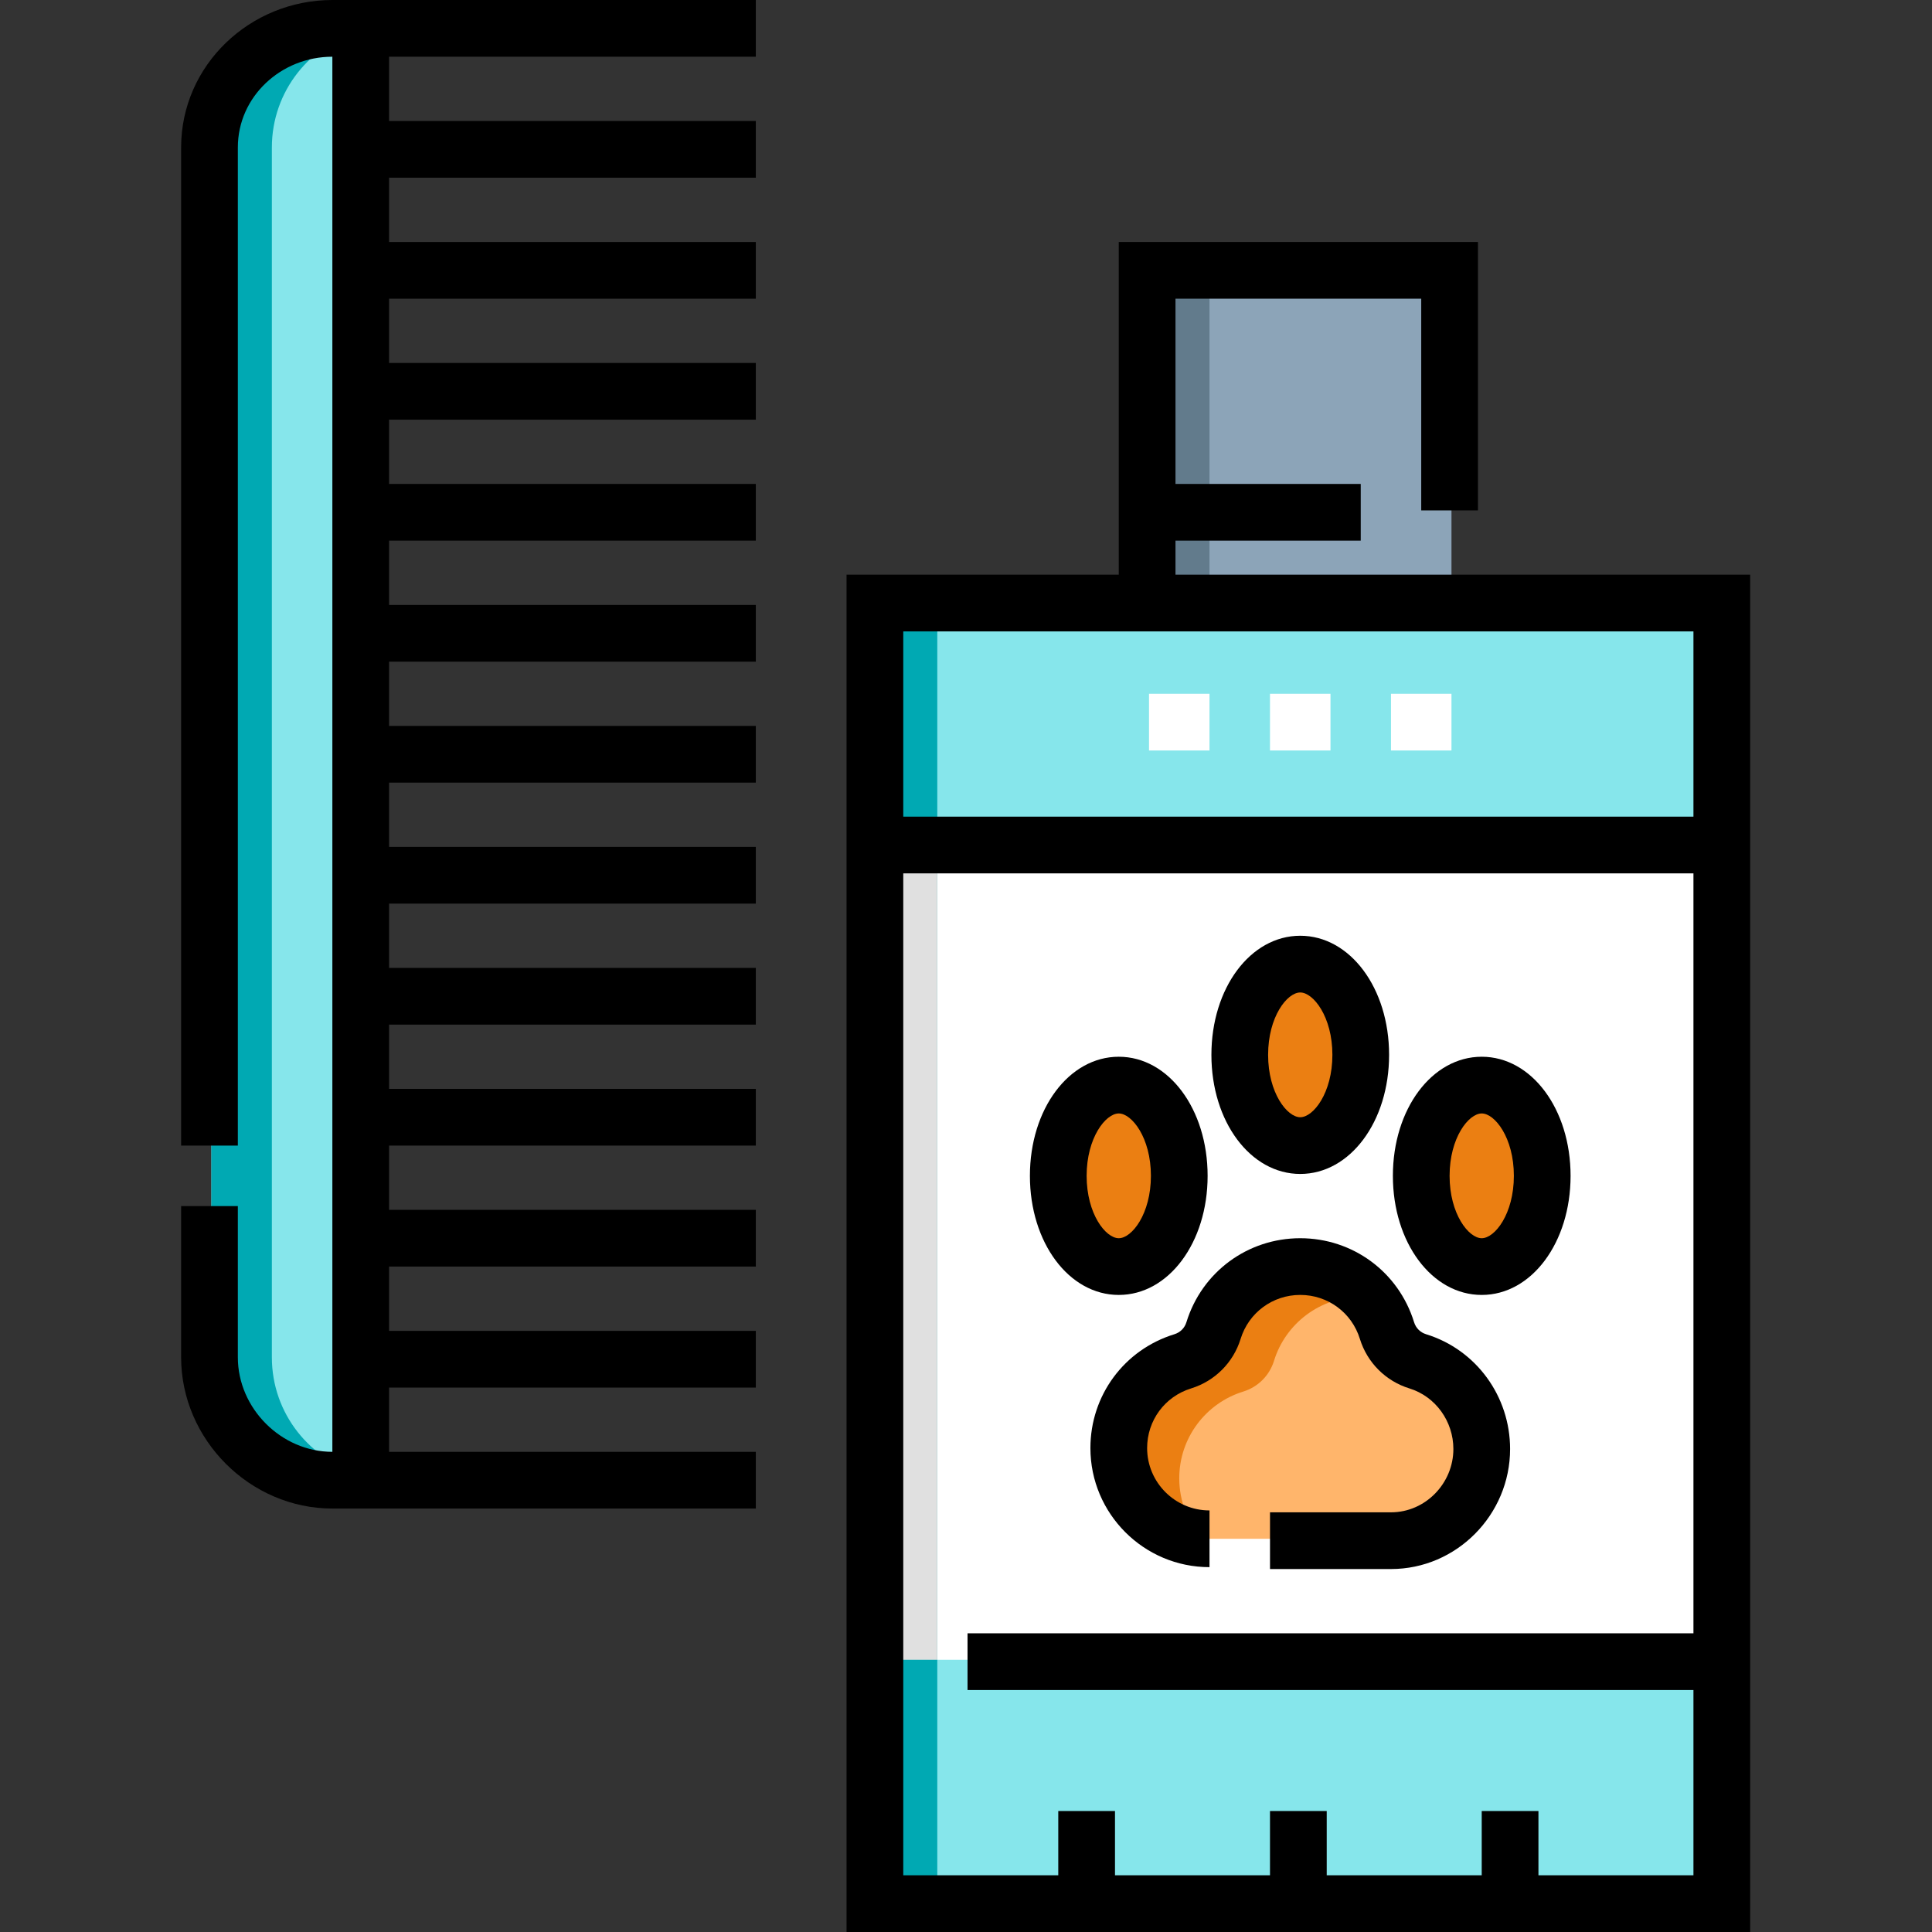
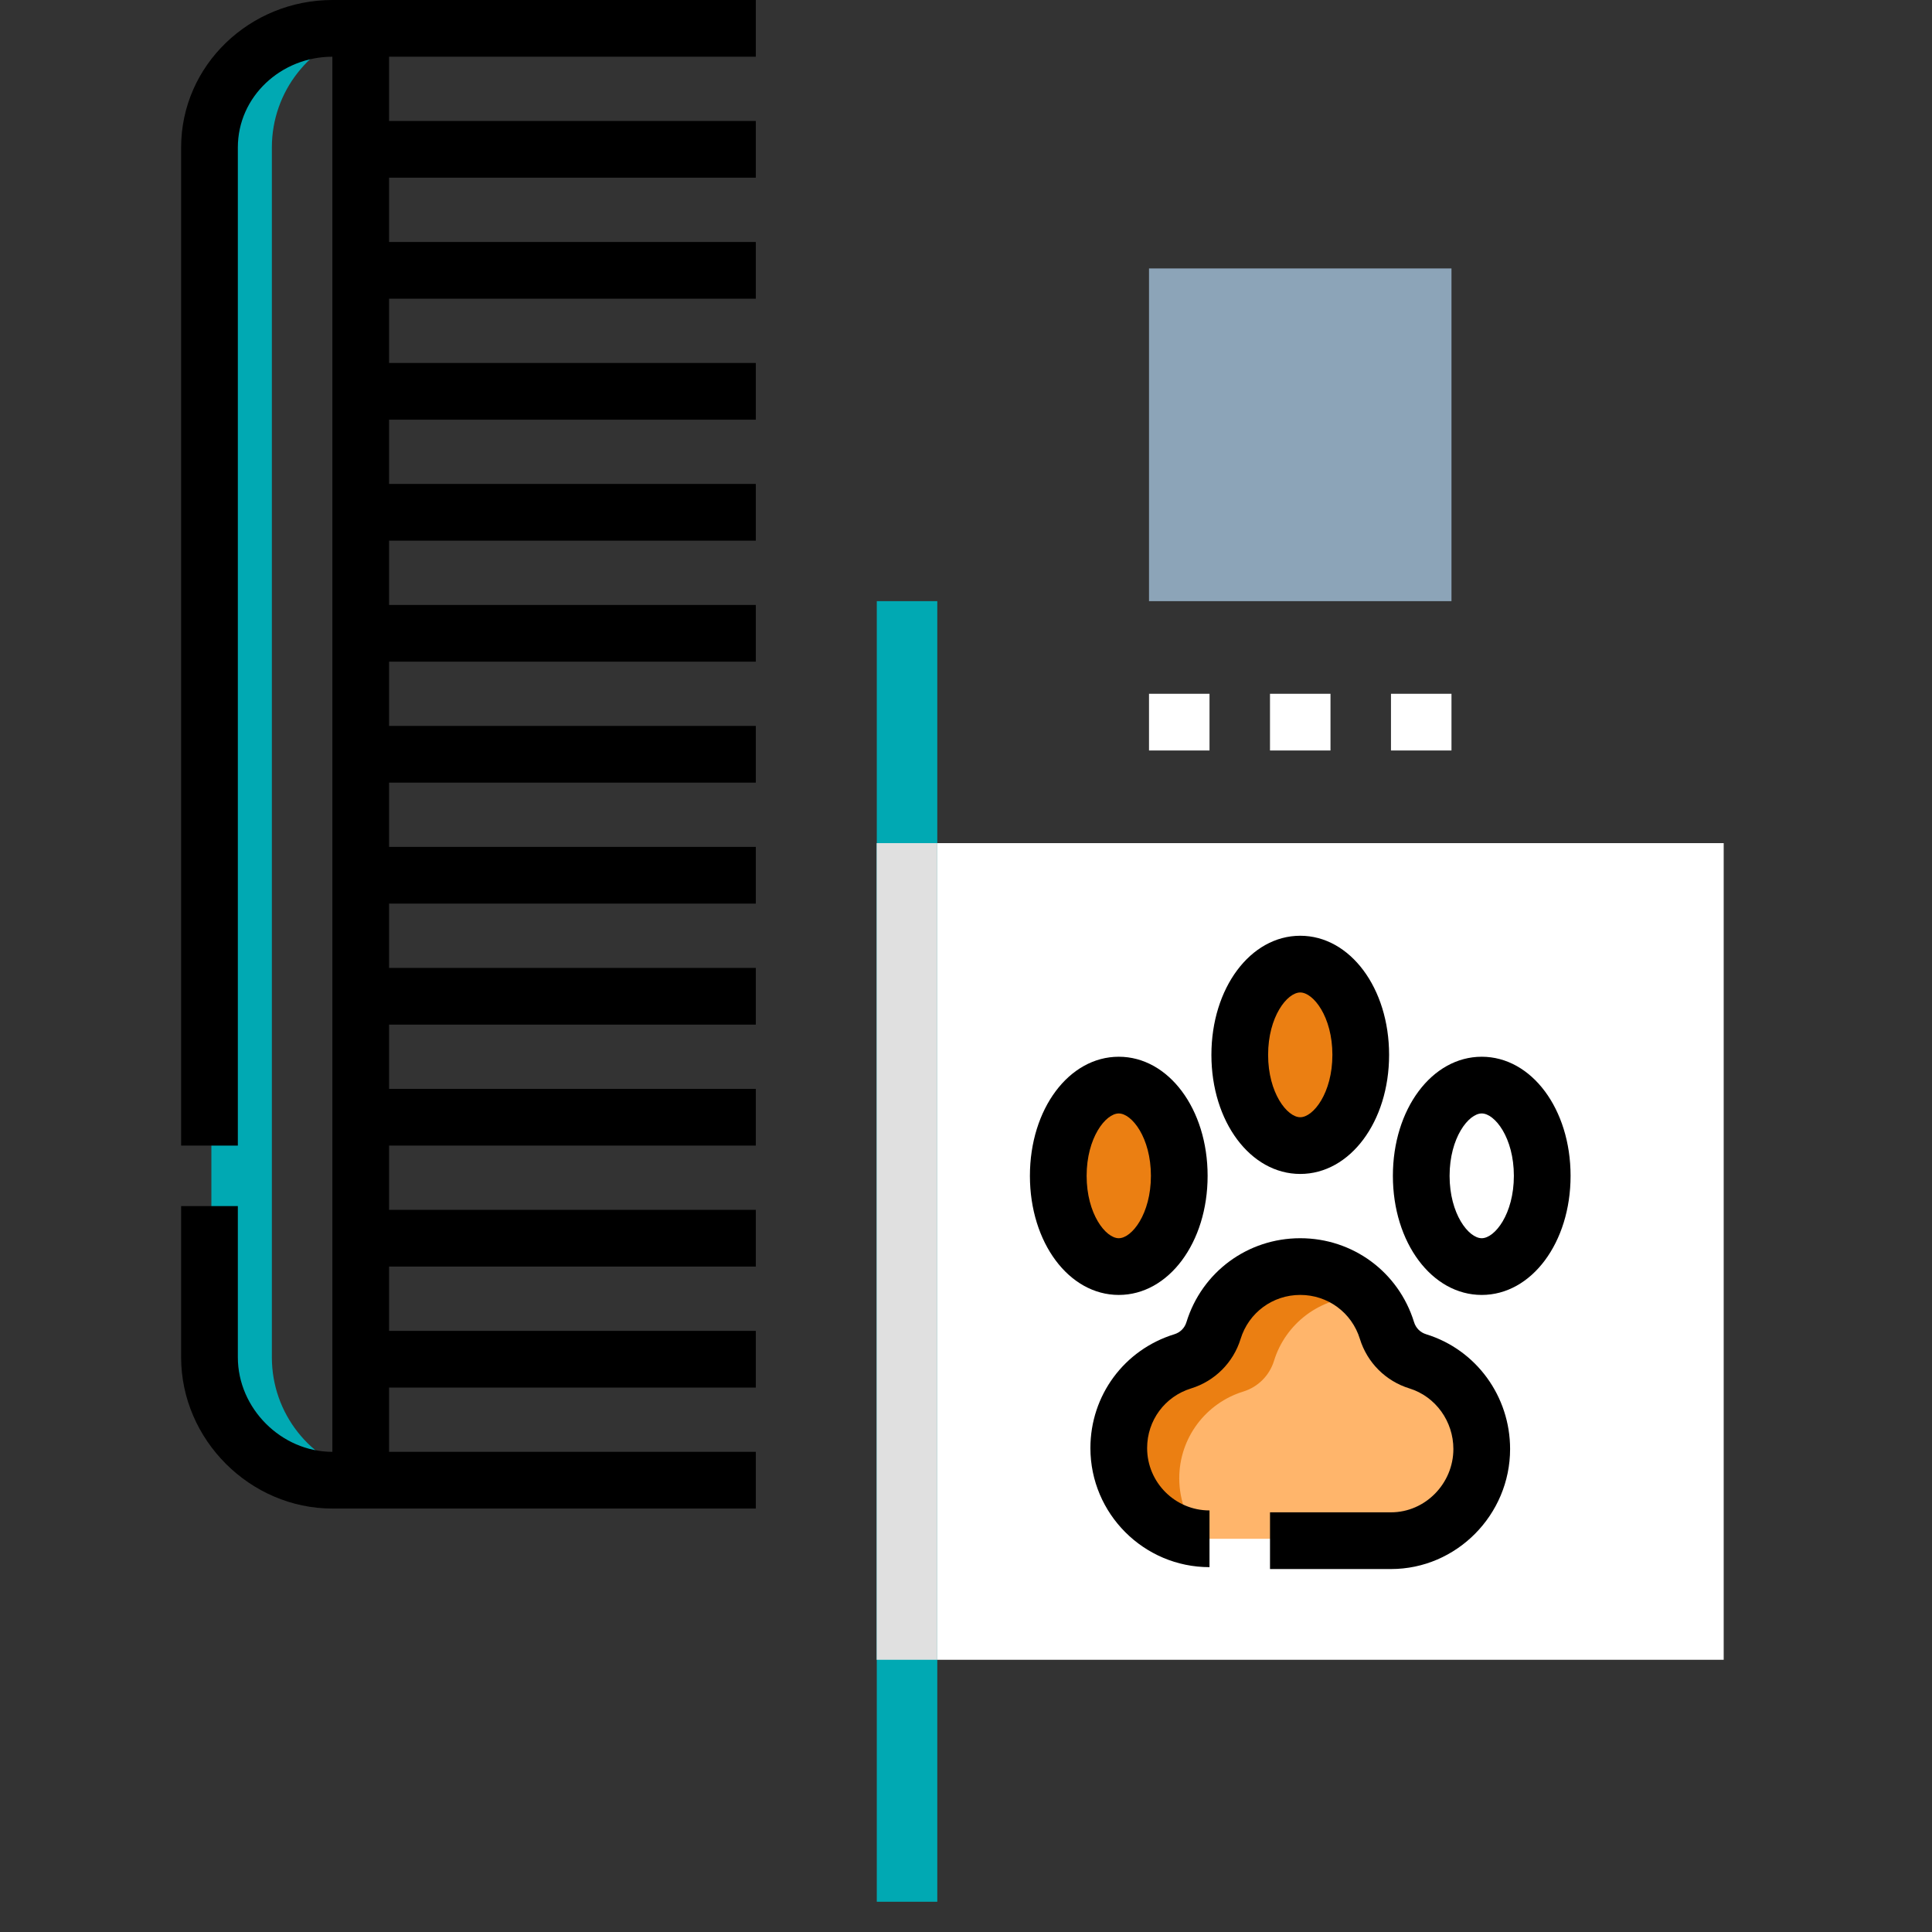
<svg xmlns="http://www.w3.org/2000/svg" height="60" version="1.1" viewBox="-48 0 512 512" width="60">
  <rect x="-48" y="0" width="512" height="512" fill="#333333" stroke="none" />
  <g id="surface1">
-     <path d="M 48.094 391.766 L 40.078 391.766 C 22.371 391.766 8.016 377.41 8.016 359.703 L 8.016 39.078 C 8.016 21.367 22.371 7.016 40.078 7.016 L 48.094 7.016 Z M 48.094 391.766 " style=" stroke:none;fill-rule:nonzero;fill:rgb(52.549%,90.196%,92.157%);fill-opacity:1;" />
    <path d="M 24.047 359.703 L 24.047 39.078 C 24.047 24.137 34.266 11.582 48.094 8.023 L 48.094 7.016 L 40.078 7.016 C 22.371 7.016 8.016 21.367 8.016 39.078 L 8.016 359.703 C 8.016 377.41 22.371 391.766 40.078 391.766 L 48.094 391.766 L 48.094 390.754 C 34.266 387.195 24.047 374.645 24.047 359.703 Z M 24.047 359.703 " style=" stroke:none;fill-rule:nonzero;fill:rgb(0%,66.275%,70.196%);fill-opacity:1;" />
-     <path d="M 184.359 159.312 L 408.797 159.312 L 408.797 503.984 L 184.359 503.984 Z M 184.359 159.312 " style=" stroke:none;fill-rule:nonzero;fill:rgb(52.549%,90.196%,92.157%);fill-opacity:1;" />
    <path d="M 184.359 223.438 L 408.797 223.438 L 408.797 439.859 L 184.359 439.859 Z M 184.359 223.438 " style=" stroke:none;fill-rule:nonzero;fill:rgb(100%,100%,100%);fill-opacity:1;" />
    <path d="M 184.359 159.312 L 200.391 159.312 L 200.391 503.984 L 184.359 503.984 Z M 184.359 159.312 " style=" stroke:none;fill-rule:nonzero;fill:rgb(0%,66.275%,70.196%);fill-opacity:1;" />
    <path d="M 184.359 223.438 L 200.391 223.438 L 200.391 439.859 L 184.359 439.859 Z M 184.359 223.438 " style=" stroke:none;fill-rule:nonzero;fill:rgb(87.843%,87.843%,87.843%);fill-opacity:1;" />
    <path d="M 256.5 159.312 L 256.5 71.141 L 336.656 71.141 L 336.656 159.312 " style=" stroke:none;fill-rule:nonzero;fill:rgb(54.902%,64.314%,72.157%);fill-opacity:1;" />
-     <path d="M 256.5 159.312 L 256.5 71.141 L 272.531 71.141 L 272.531 159.312 " style=" stroke:none;fill-rule:nonzero;fill:rgb(38.431%,48.235%,54.902%);fill-opacity:1;" />
    <path d="M 272.531 407.797 C 259.25 407.797 248.484 397.031 248.484 383.75 C 248.484 372.938 255.621 363.793 265.438 360.766 C 269.355 359.559 272.391 356.523 273.598 352.609 C 276.621 342.789 285.77 335.656 296.578 335.656 C 307.391 335.656 316.535 342.789 319.562 352.609 C 320.77 356.523 323.805 359.559 327.723 360.766 C 337.539 363.793 344.672 372.938 344.672 383.75 C 344.672 397.031 333.906 407.797 320.625 407.797 Z M 272.531 407.797 " style=" stroke:none;fill-rule:nonzero;fill:rgb(100%,70.98%,41.961%);fill-opacity:1;" />
    <path d="M 264.516 391.766 C 264.516 380.953 271.652 371.809 281.469 368.781 C 285.383 367.574 288.422 364.539 289.629 360.625 C 292.652 350.805 301.801 343.672 312.609 343.672 C 313.266 343.672 313.91 343.699 314.551 343.75 C 310.145 338.793 303.734 335.656 296.578 335.656 C 285.77 335.656 276.621 342.789 273.594 352.609 C 272.387 356.523 269.352 359.559 265.438 360.766 C 255.621 363.793 248.484 372.938 248.484 383.75 C 248.484 396.371 258.207 406.711 270.57 407.711 C 266.805 403.465 264.516 397.883 264.516 391.766 Z M 264.516 391.766 " style=" stroke:none;fill-rule:nonzero;fill:rgb(92.157%,49.804%,7.059%);fill-opacity:1;" />
    <path d="M 264.516 311.609 C 264.516 298.328 257.34 287.562 248.484 287.562 C 239.633 287.562 232.453 298.328 232.453 311.609 C 232.453 324.891 239.633 335.656 248.484 335.656 C 257.34 335.656 264.516 324.891 264.516 311.609 Z M 264.516 311.609 " style=" stroke:none;fill-rule:nonzero;fill:rgb(92.157%,49.804%,7.059%);fill-opacity:1;" />
-     <path d="M 360.703 311.609 C 360.703 298.328 353.527 287.562 344.672 287.562 C 335.82 287.562 328.641 298.328 328.641 311.609 C 328.641 324.891 335.82 335.656 344.672 335.656 C 353.527 335.656 360.703 324.891 360.703 311.609 Z M 360.703 311.609 " style=" stroke:none;fill-rule:nonzero;fill:rgb(92.157%,49.804%,7.059%);fill-opacity:1;" />
    <path d="M 312.609 279.547 C 312.609 266.266 305.434 255.5 296.578 255.5 C 287.727 255.5 280.547 266.266 280.547 279.547 C 280.547 292.828 287.727 303.594 296.578 303.594 C 305.434 303.594 312.609 292.828 312.609 279.547 Z M 312.609 279.547 " style=" stroke:none;fill-rule:nonzero;fill:rgb(92.157%,49.804%,7.059%);fill-opacity:1;" />
    <path d="M 256.5 183.859 L 272.531 183.859 L 272.531 198.887 L 256.5 198.887 Z M 256.5 183.859 " style=" stroke:none;fill-rule:nonzero;fill:rgb(100%,100%,100%);fill-opacity:1;" />
    <path d="M 288.562 183.859 L 304.594 183.859 L 304.594 198.887 L 288.562 198.887 Z M 288.562 183.859 " style=" stroke:none;fill-rule:nonzero;fill:rgb(100%,100%,100%);fill-opacity:1;" />
    <path d="M 320.625 183.859 L 336.656 183.859 L 336.656 198.887 L 320.625 198.887 Z M 320.625 183.859 " style=" stroke:none;fill-rule:nonzero;fill:rgb(100%,100%,100%);fill-opacity:1;" />
    <path d="M 0 39.078 L 0 303.594 L 15.031 303.594 L 15.031 39.078 C 15.031 25.539 26.543 15.031 40.078 15.031 L 40.078 384.75 C 26.543 384.75 15.031 373.238 15.031 359.703 L 15.031 319.625 L 0 319.625 L 0 359.703 C 0 381.523 18.254 399.781 40.078 399.781 L 152.297 399.781 L 152.297 384.75 L 55.109 384.75 L 55.109 367.719 L 152.297 367.719 L 152.297 352.688 L 55.109 352.688 L 55.109 335.656 L 152.297 335.656 L 152.297 320.625 L 55.109 320.625 L 55.109 303.594 L 152.297 303.594 L 152.297 288.562 L 55.109 288.562 L 55.109 271.531 L 152.297 271.531 L 152.297 256.5 L 55.109 256.5 L 55.109 239.469 L 152.297 239.469 L 152.297 224.438 L 55.109 224.438 L 55.109 207.406 L 152.297 207.406 L 152.297 192.375 L 55.109 192.375 L 55.109 175.344 L 152.297 175.344 L 152.297 160.312 L 55.109 160.312 L 55.109 143.281 L 152.297 143.281 L 152.297 128.25 L 55.109 128.25 L 55.109 111.219 L 152.297 111.219 L 152.297 96.188 L 55.109 96.188 L 55.109 79.156 L 152.297 79.156 L 152.297 64.125 L 55.109 64.125 L 55.109 47.094 L 152.297 47.094 L 152.297 32.062 L 55.109 32.062 L 55.109 15.031 L 152.297 15.031 L 152.297 0 L 40.078 0 C 18.254 0 0 17.254 0 39.078 Z M 0 39.078 " style=" stroke:none;fill-rule:nonzero;fill:rgb(0%,0%,0%);fill-opacity:1;" />
-     <path d="M 263.516 152.297 L 263.516 143.281 L 312.609 143.281 L 312.609 128.25 L 263.516 128.25 L 263.516 79.156 L 328.641 79.156 L 328.641 135.266 L 343.672 135.266 L 343.672 64.125 L 248.484 64.125 L 248.484 152.297 L 176.344 152.297 L 176.344 512 L 415.812 512 L 415.812 152.297 Z M 400.781 432.844 L 208.406 432.844 L 208.406 447.875 L 400.781 447.875 L 400.781 496.969 L 359.703 496.969 L 359.703 479.938 L 344.672 479.938 L 344.672 496.969 L 303.594 496.969 L 303.594 479.938 L 288.562 479.938 L 288.562 496.969 L 247.484 496.969 L 247.484 479.938 L 232.453 479.938 L 232.453 496.969 L 191.375 496.969 L 191.375 231.453 L 400.781 231.453 Z M 400.781 216.422 L 191.375 216.422 L 191.375 167.328 L 400.781 167.328 Z M 400.781 216.422 " style=" stroke:none;fill-rule:nonzero;fill:rgb(0%,0%,0%);fill-opacity:1;" />
    <path d="M 329.934 353.586 C 328.383 353.109 327.223 351.945 326.742 350.395 C 322.641 337.086 310.52 328.141 296.578 328.141 C 282.641 328.141 270.516 337.086 266.414 350.395 C 265.938 351.945 264.773 353.109 263.227 353.586 C 249.914 357.688 240.969 369.809 240.969 383.75 C 240.969 401.152 255.129 415.312 272.531 415.312 L 272.531 400.281 C 263.418 400.281 256 392.867 256 383.75 C 256 376.445 260.684 370.098 267.652 367.945 C 273.934 366.008 278.84 361.102 280.777 354.82 C 282.926 347.852 289.277 343.168 296.582 343.168 C 303.883 343.168 310.234 347.852 312.383 354.82 C 314.32 361.102 319.227 366.008 325.508 367.945 C 332.477 370.098 337.16 376.695 337.16 384 C 337.16 393.117 329.742 400.781 320.629 400.781 L 288.566 400.781 L 288.566 415.812 L 320.629 415.812 C 338.031 415.812 352.191 401.402 352.191 384 C 352.188 370.062 343.246 357.688 329.934 353.586 Z M 329.934 353.586 " style=" stroke:none;fill-rule:nonzero;fill:rgb(0%,0%,0%);fill-opacity:1;" />
    <path d="M 248.484 343.172 C 261.688 343.172 272.031 329.305 272.031 311.609 C 272.031 293.91 261.688 280.047 248.484 280.047 C 235.281 280.047 224.938 293.91 224.938 311.609 C 224.938 329.305 235.281 343.172 248.484 343.172 Z M 248.484 295.078 C 251.957 295.078 257.004 301.516 257.004 311.609 C 257.004 321.699 251.957 328.141 248.484 328.141 C 245.012 328.141 239.969 321.699 239.969 311.609 C 239.969 301.516 245.012 295.078 248.484 295.078 Z M 248.484 295.078 " style=" stroke:none;fill-rule:nonzero;fill:rgb(0%,0%,0%);fill-opacity:1;" />
    <path d="M 344.672 343.172 C 357.879 343.172 368.219 329.305 368.219 311.609 C 368.219 293.91 357.879 280.047 344.672 280.047 C 331.469 280.047 321.129 293.91 321.129 311.609 C 321.129 329.305 331.469 343.172 344.672 343.172 Z M 344.672 295.078 C 348.145 295.078 353.191 301.516 353.191 311.609 C 353.191 321.699 348.145 328.141 344.672 328.141 C 341.199 328.141 336.156 321.699 336.156 311.609 C 336.156 301.516 341.199 295.078 344.672 295.078 Z M 344.672 295.078 " style=" stroke:none;fill-rule:nonzero;fill:rgb(0%,0%,0%);fill-opacity:1;" />
    <path d="M 296.578 311.109 C 309.781 311.109 320.125 297.242 320.125 279.547 C 320.125 261.848 309.781 247.984 296.578 247.984 C 283.375 247.984 273.035 261.848 273.035 279.547 C 273.035 297.242 283.375 311.109 296.578 311.109 Z M 296.578 263.016 C 300.051 263.016 305.098 269.453 305.098 279.547 C 305.098 289.637 300.051 296.078 296.578 296.078 C 293.105 296.078 288.062 289.637 288.062 279.547 C 288.062 269.453 293.105 263.016 296.578 263.016 Z M 296.578 263.016 " style=" stroke:none;fill-rule:nonzero;fill:rgb(0%,0%,0%);fill-opacity:1;" />
  </g>
</svg>